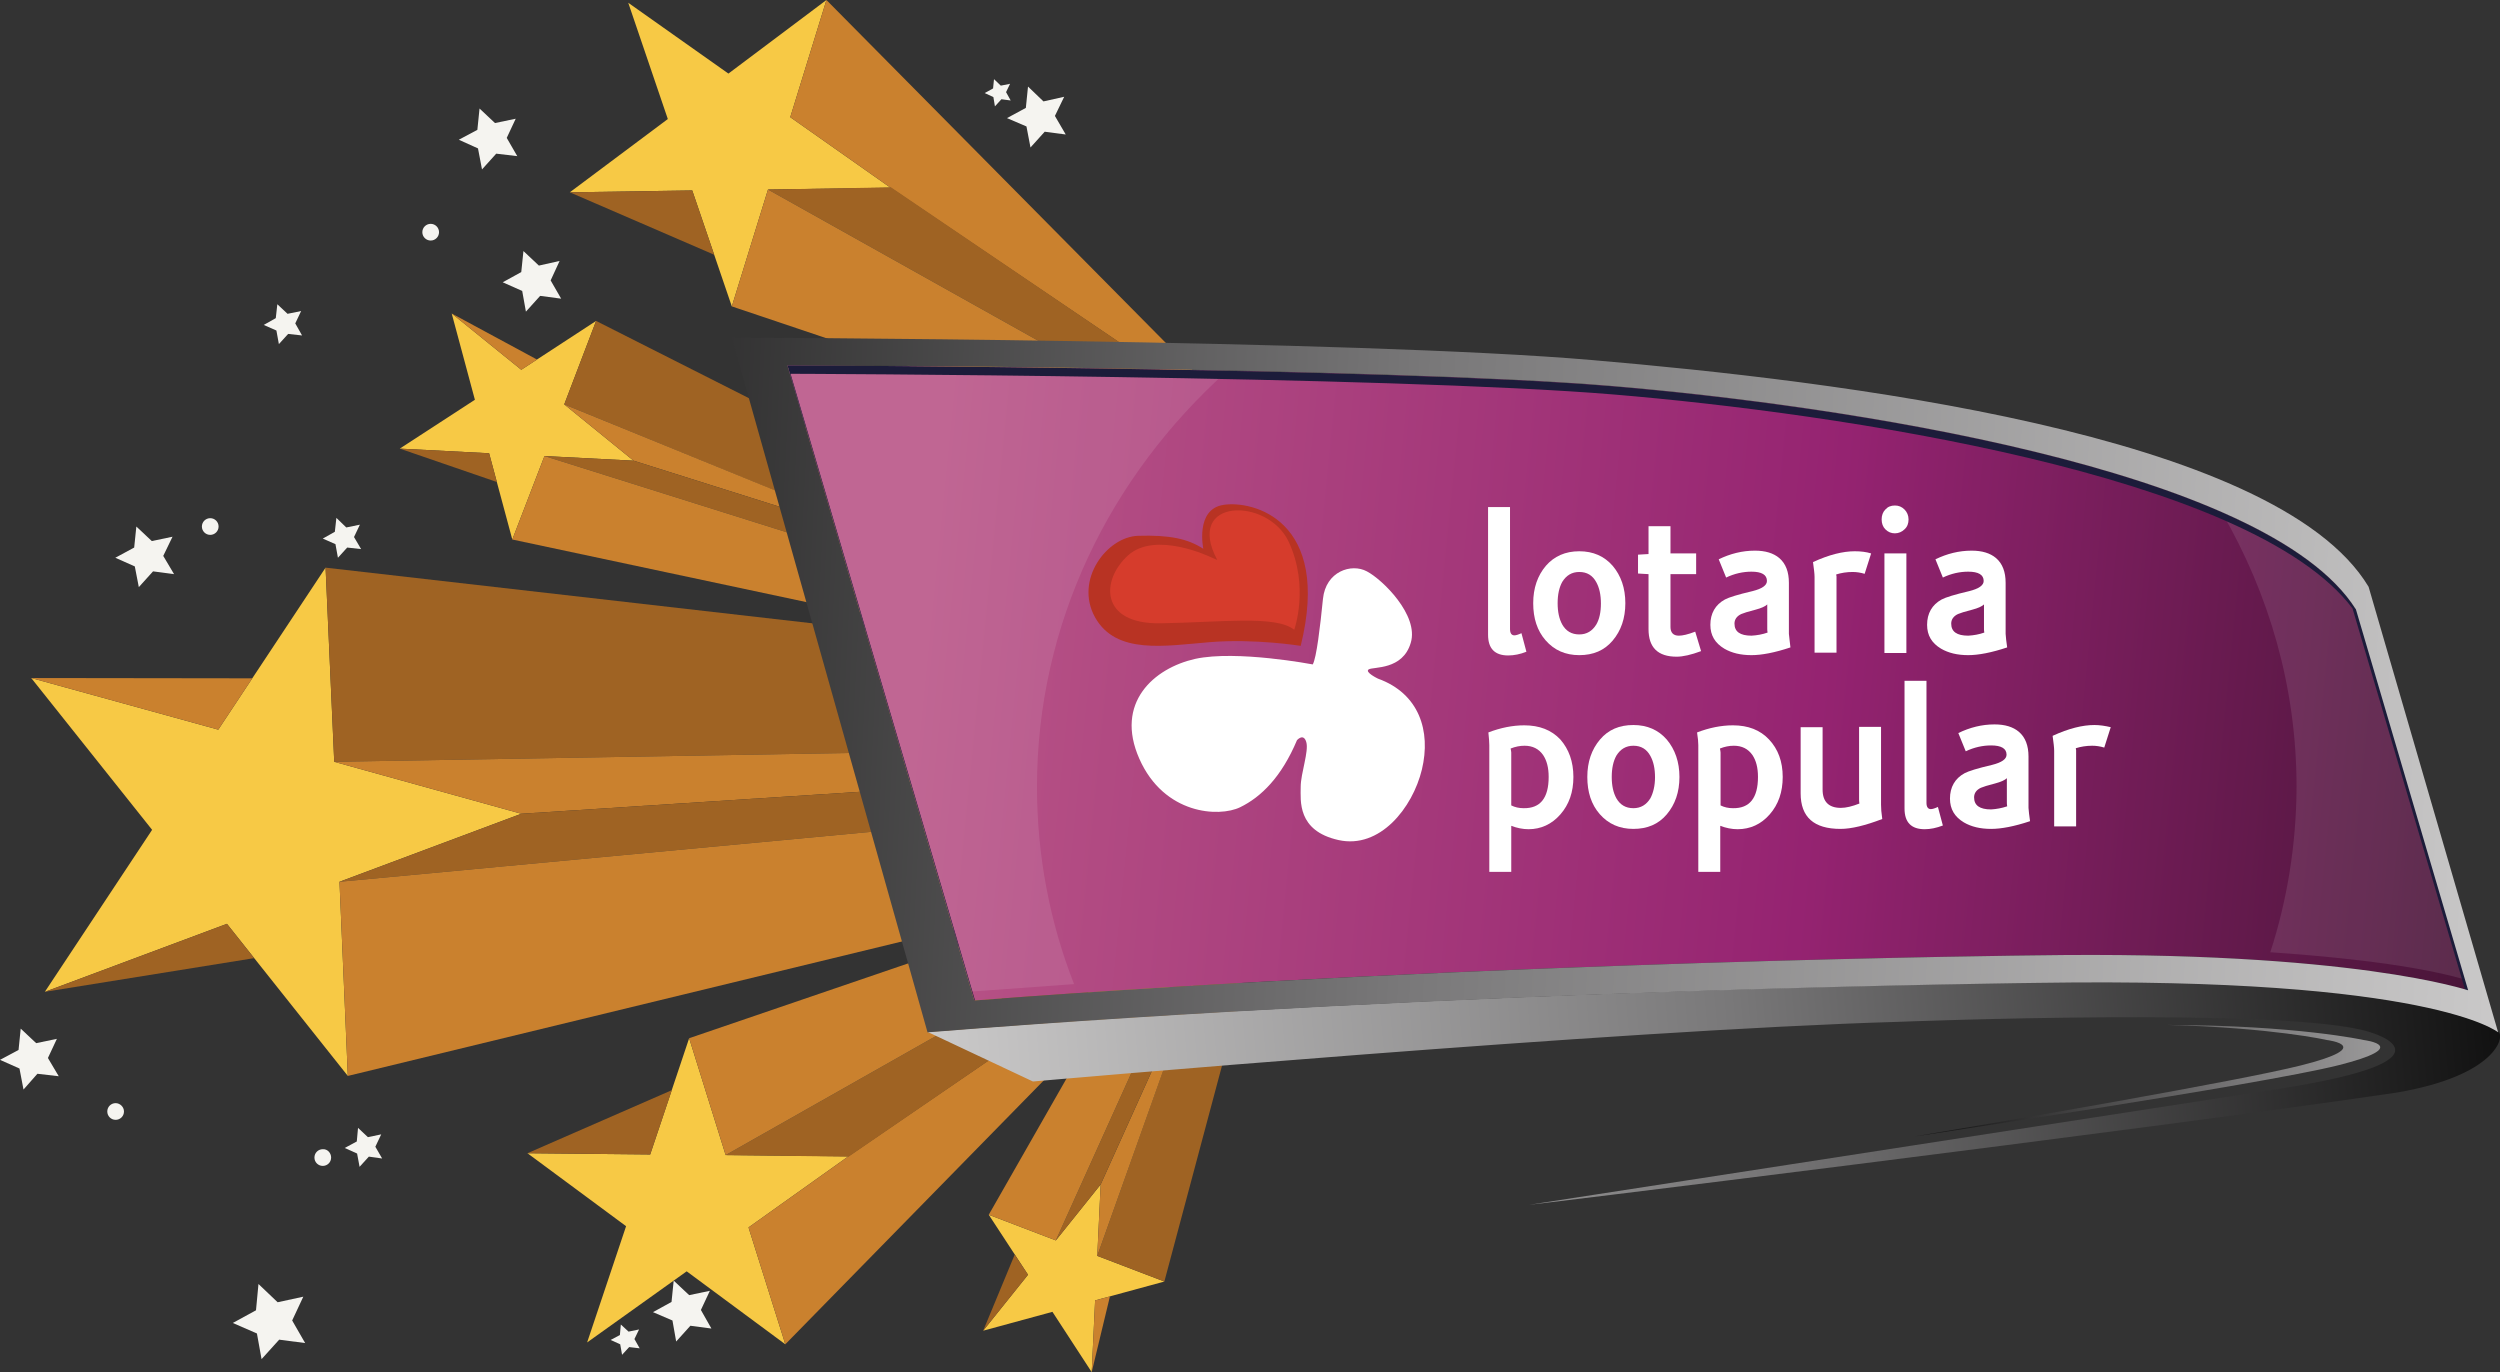
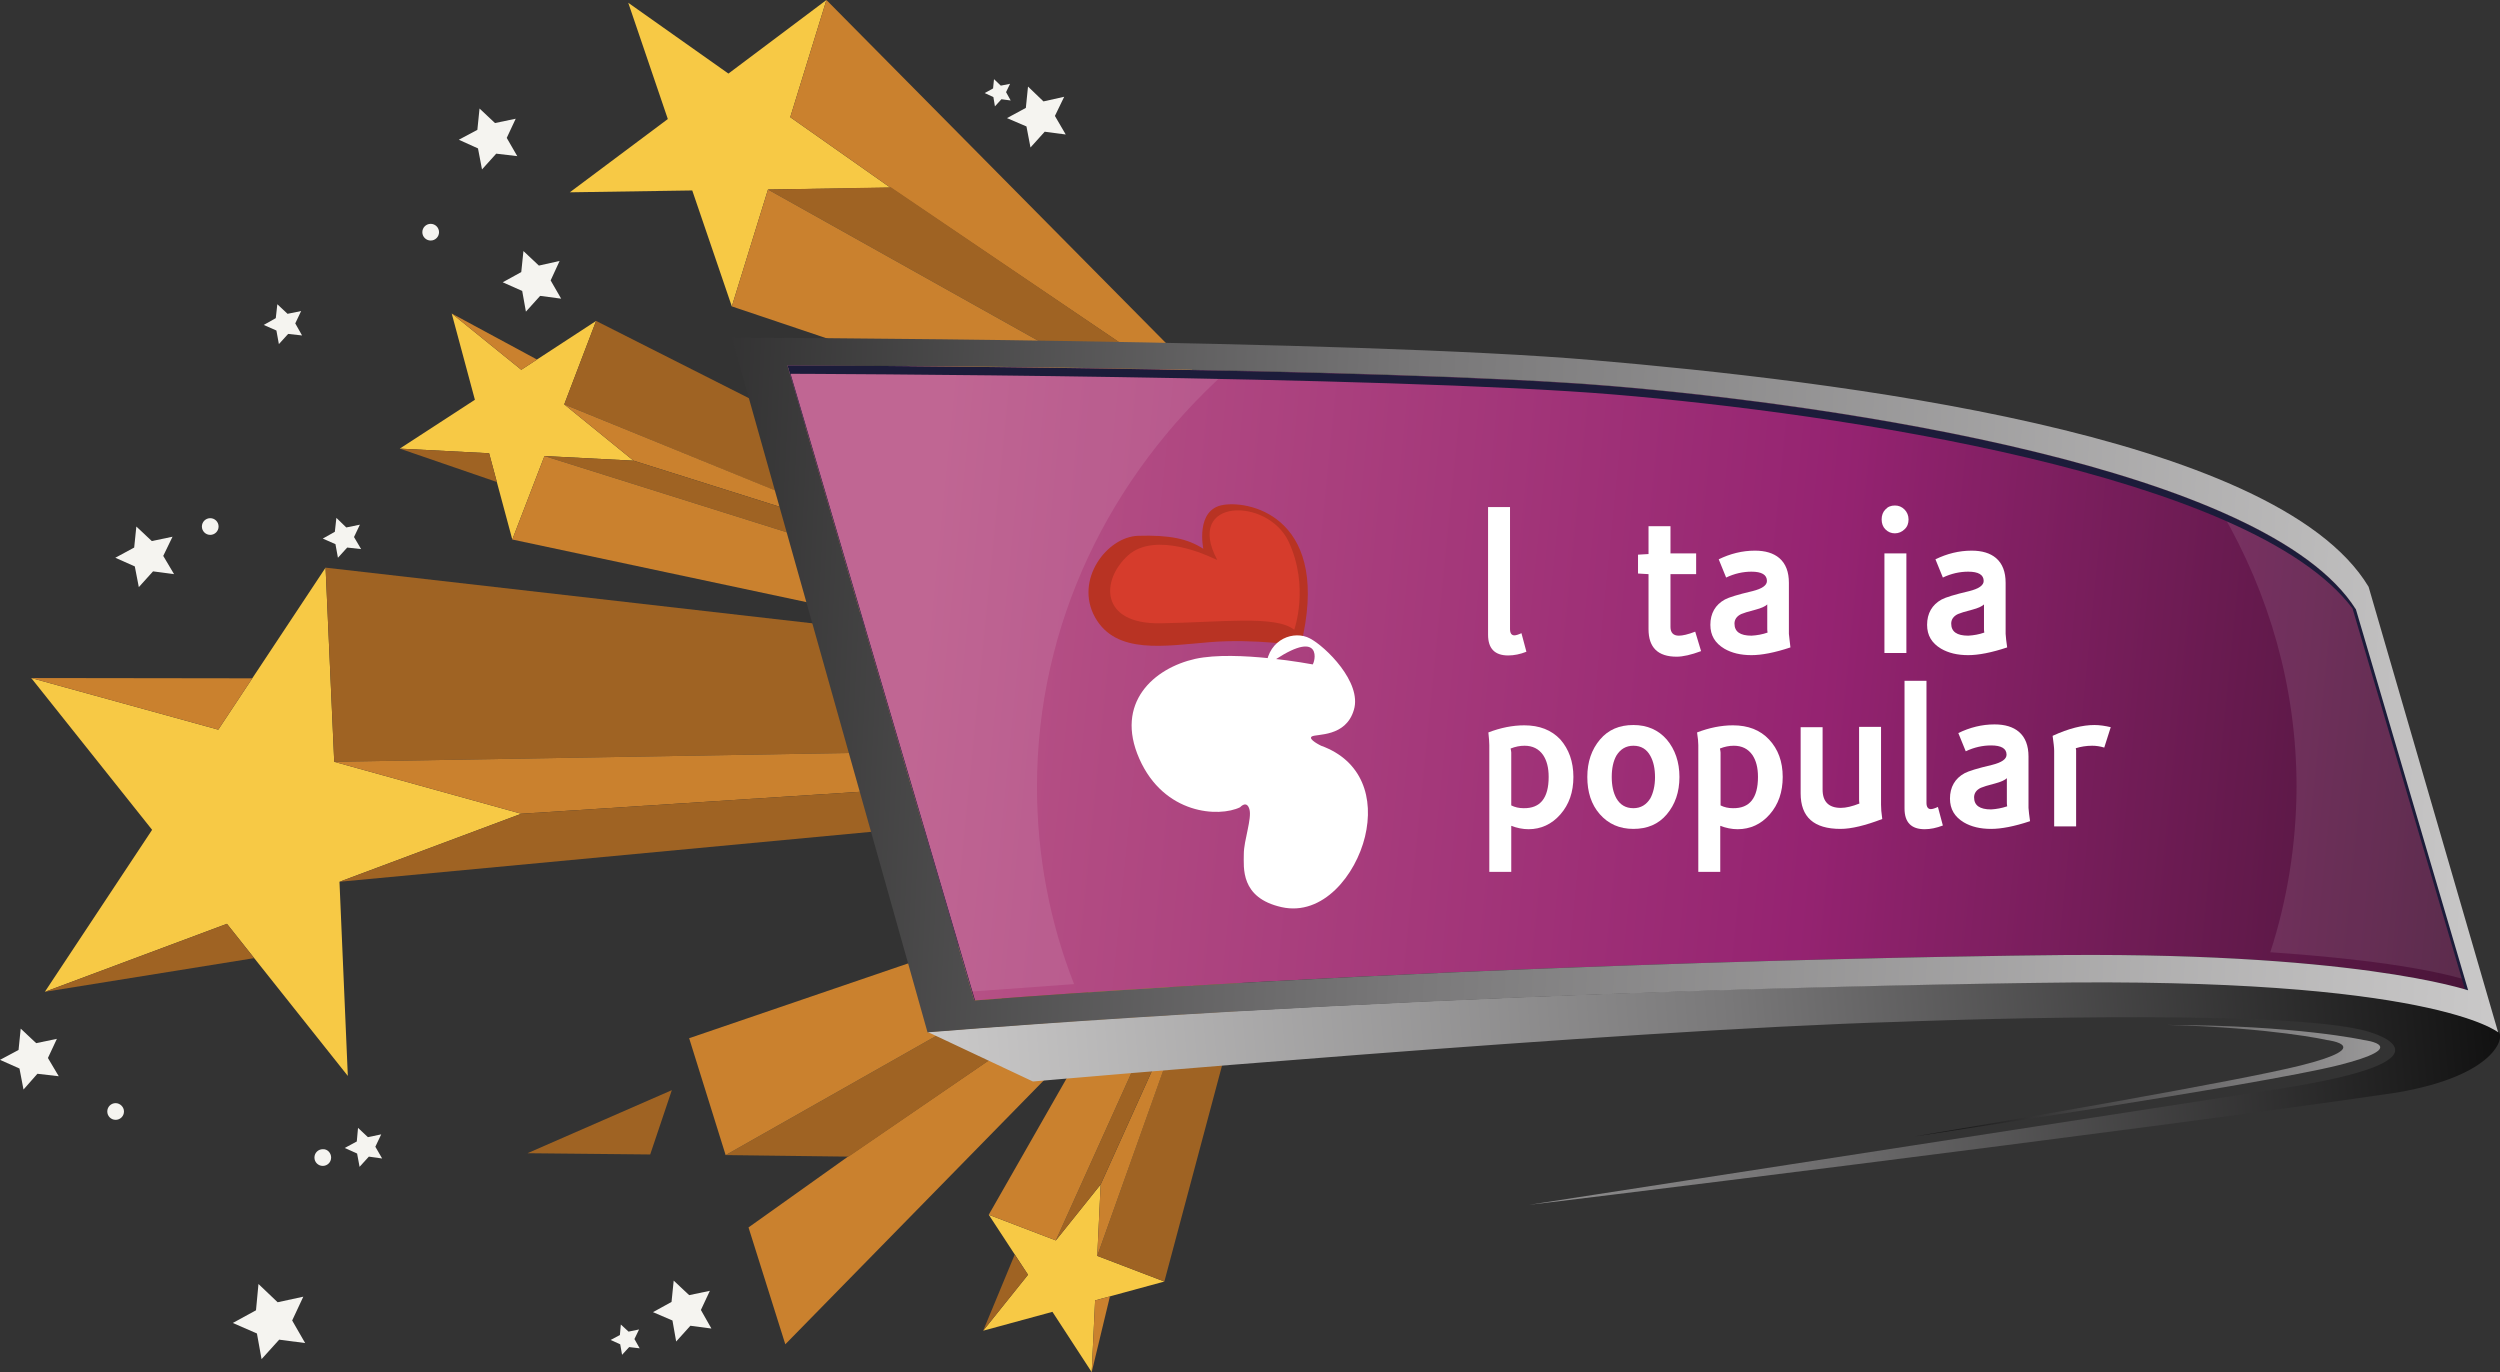
<svg xmlns="http://www.w3.org/2000/svg" version="1.1" x="0px" y="0px" viewBox="0 0 808.6 443.8" style="enable-background:new 0 0 808.6 443.8;" xml:space="preserve">
  <rect x="0" y="0" width="808.6" height="443.8" fill="#333333" stroke="none" />
  <style type="text/css">
	.st0{fill:#F5F4F0;}
	.st1{fill:#F7C945;}
	.st2{fill:#9F6323;}
	.st3{fill:#CA812E;}
	.st4{fill:url(#SVGID_1_);}
	.st5{fill:url(#SVGID_2_);}
	.st6{opacity:0.1;fill:#FFFFFF;}
	.st7{fill:url(#SVGID_3_);}
	.st8{fill:#1C1C3A;}
	.st9{fill:url(#SVGID_4_);}
	.st10{fill:#B83323;}
	.st11{fill:#FFFFFF;}
	.st12{fill:#D63C2C;}

.fadeIn {
  -webkit-animation-name: fadeIn;
  animation-name: fadeIn;
   -webkit-animation-duration: 1s;
  animation-duration: 6s;
  -webkit-animation-fill-mode: both;
  animation-fill-mode: both;
  animation-delay: 2s 
}

@-webkit-keyframes fadeIn {
  from {
    opacity: 0;
  }

  to {
    opacity: 1;
  }
}

@keyframes fadeIn {
  from {
    opacity: 0;
  }

  to {
    opacity: 1;
  }
}

 /**
     * scaleOut
     * - Big Scale Out
     */
    @keyframes scaleOut {

    from {
        transform: scale(0.1) translate3d(0,0px,0);
      }

      /*80% {
        transform: scale(1) translate3d(0, 70px, 0);
      }*/



      100% {
        transform: scale(1) translate3d(0,0px,0);
        
      }

    }

	.scaleOut {
       transform-origin: center;
       animation-name: scaleOut;
     }


      .ad-1 {
		    animation-duration: 3s;
	  }

	   .ad-2 {
		        animation-duration: 3s;
				animation-timing-function: cubic-bezier(0, 0, 0.1, 0.9);
				
	
		.ad-3 {	
			animation-duration: 3s;
			animation-timing-function: cubic-bezier(0, 0, 0.1, 0.9);
			
	  }

</style>
  <g id="estrela_x5F_peq" class="fadeIn">
    <g>
      <polygon class="st0" points="326.9,32.5 323.9,32.1 321.8,34.4 321.3,31.4 318.5,30.1 321.2,28.6 321.5,25.6 323.7,27.7     326.7,27.1 325.4,29.8   " />
      <polygon class="st0" points="98.7,434.4 90.3,433.3 84.6,439.6 83.1,431.3 75.3,427.9 82.8,423.8 83.6,415.3 89.8,421.2     98.1,419.4 94.5,427.1   " />
      <polygon class="st0" points="167.3,50.5 160.5,49.7 155.9,54.8 154.6,48 148.4,45.2 154.4,42 155.1,35.1 160.1,39.8 166.8,38.4     163.9,44.6   " />
      <polygon class="st0" points="344.7,43.5 337.9,42.6 333.3,47.7 332,40.9 325.7,38.2 331.8,34.9 332.5,28 337.5,32.8 344.2,31.3     341.2,37.5   " />
      <polygon class="st0" points="181.5,96.6 174.7,95.7 170.1,100.8 168.9,94.1 162.6,91.3 168.6,88 169.3,81.2 174.3,85.9 181,84.4     178.1,90.7   " />
      <polygon class="st0" points="206.9,436.1 203.5,435.7 201.2,438.2 200.6,434.8 197.5,433.4 200.5,431.8 200.8,428.4 203.3,430.7     206.7,430 205.2,433.1   " />
      <polygon class="st0" points="123.6,374.7 119.3,374.1 116.3,377.4 115.5,373.1 111.5,371.3 115.4,369.2 115.8,364.8 119,367.8     123.3,366.9 121.4,370.9   " />
      <polygon class="st0" points="97.7,108.5 93.2,108 90.2,111.3 89.4,106.9 85.3,105.1 89.2,102.9 89.7,98.4 93,101.5 97.4,100.6     95.5,104.6   " />
      <polygon class="st0" points="116.8,177.6 112.3,177.1 109.3,180.4 108.5,176 104.4,174.2 108.3,172 108.8,167.5 112,170.6     116.4,169.7 114.5,173.7   " />
      <polygon class="st0" points="230.1,429.7 223.3,428.8 218.7,433.9 217.5,427.1 211.2,424.4 217.2,421.1 217.9,414.2 222.9,418.9     229.6,417.5 226.7,423.7   " />
      <polygon class="st0" points="19,348.1 12.1,347.3 7.6,352.4 6.3,345.6 0,342.8 6,339.6 6.7,332.7 11.7,337.4 18.4,336 15.5,342.2       " />
      <polygon class="st0" points="56.3,185.7 49.5,184.8 44.9,189.9 43.6,183.2 37.3,180.4 43.4,177.1 44.1,170.3 49.1,175 55.8,173.6     52.8,179.8   " />
      <circle class="st0" cx="139.3" cy="75.1" r="2.7" />
      <circle class="st0" cx="68" cy="170.3" r="2.7" />
      <path class="st0" d="M40.1,359.5c0,1.5-1.2,2.7-2.7,2.7c-1.5,0-2.7-1.2-2.7-2.7c0-1.5,1.2-2.7,2.7-2.7    C38.8,356.8,40.1,358,40.1,359.5z" />
      <path class="st0" d="M107.1,374.4c0,1.5-1.2,2.7-2.7,2.7c-1.5,0-2.7-1.2-2.7-2.7s1.2-2.7,2.7-2.7    C105.9,371.6,107.1,372.9,107.1,374.4z" />
    </g>
  </g>
  <g id="est" class="scaleOut ad-1">
    <g>
      <g>
        <polygon class="st1" points="204.9,149 176.1,147.5 165.7,174.5 158.2,146.6 129.3,145.1 153.6,129.3 146.1,101.4 168.6,119.6      192.8,103.8 182.5,130.8    " />
        <polygon class="st2" points="302.6,159.3 192.8,103.8 182.5,130.8 300.5,179    " />
        <polygon class="st3" points="182.5,130.8 204.9,149 298.4,178.5 297.3,177.6    " />
        <polygon class="st2" points="176.1,147.5 204.9,149 298.4,178.5 295.9,185.2    " />
        <polygon class="st3" points="165.7,174.5 290.2,201 295.9,185.2 176.1,147.5    " />
        <polygon class="st2" points="129.3,145.1 160.7,155.9 158.2,146.6    " />
        <polygon class="st3" points="146.1,101.4 173.7,116.3 168.6,119.6    " />
      </g>
      <g>
        <polygon class="st1" points="288,60.7 248.4,61.3 236.7,99.1 223.9,61.6 184.3,62.2 216,38.5 203.2,0.9 235.6,23.8 267.3,0      255.6,37.9    " />
        <polygon class="st3" points="401.5,135.6 267.3,0 255.6,37.9 288,60.7 392.7,131.5    " />
        <polygon class="st2" points="392.7,131.5 288.2,60.6 248.4,61.3 366,127.1    " />
        <polygon class="st3" points="236.7,99.1 248.4,61.3 366,127.1 349,136.9    " />
-         <polygon class="st2" points="184.3,62.2 223.9,61.6 231,82.4    " />
        <path class="st3" d="M255.6,37.9" />
      </g>
      <g>
        <polygon class="st1" points="356,383.1 341.5,401.2 319.8,392.9 332.5,412.3 318,430.4 340.4,424.3 353.1,443.8 354.2,420.6      376.6,414.5 354.9,406.2    " />
        <polygon class="st2" points="402.1,319 376.6,414.5 354.9,406.2 389.2,309.7    " />
        <polygon class="st3" points="354.9,406.2 356,383.1 388.4,311.3 388.3,312.4    " />
        <polygon class="st2" points="341.5,401.2 356,383.1 388.4,311.3 383,309.2    " />
        <polygon class="st3" points="319.8,392.9 370.5,304.1 383,309.2 341.5,401.2    " />
        <polygon class="st2" points="318,430.4 328.2,405.8 332.5,412.3    " />
        <polygon class="st3" points="353.1,443.8 359,419.3 354.2,420.6    " />
      </g>
      <g>
-         <polygon class="st1" points="274.4,374 234.7,373.6 222.9,335.8 210.3,373.4 170.6,373 202.5,396.6 189.9,434.2 222.1,411.2      254,434.8 242.1,397    " />
        <polygon class="st3" points="387.5,298.5 254,434.8 242.1,397 274.4,374 378.6,302.7    " />
        <polygon class="st2" points="378.6,302.7 274.5,374.1 234.7,373.6 352,307.2    " />
        <polygon class="st3" points="222.9,335.8 234.7,373.6 352,307.2 335,297.5    " />
        <polygon class="st2" points="170.6,373 210.3,373.4 217.3,352.6    " />
        <path class="st3" d="M242.1,397" />
      </g>
      <g>
        <polygon class="st1" points="112.5,348 73.4,298.8 14.5,320.8 49.2,268.4 10.1,219.3 70.6,236 105.3,183.6 108.1,246.4      168.6,263.2 109.8,285.2    " />
        <polygon class="st2" points="108.1,246.4 388,241.6 374.6,214.4 105.3,183.6    " />
        <polygon class="st3" points="168.6,263.2 108.1,246.4 388,241.6 389.2,248.9    " />
        <polygon class="st3" points="10.1,219.3 81.6,219.4 70.6,236    " />
        <polygon class="st2" points="109.8,285.2 390.8,258.8 389.2,248.9 168.6,263.2    " />
-         <polygon class="st3" points="112.5,348 109.8,285.2 390.8,258.8 391.9,280.2    " />
        <polygon class="st2" points="14.5,320.8 82.2,309.9 73.4,298.8    " />
      </g>
    </g>
  </g>
  <g id="onjogos">
    <g>
      <g>
        <linearGradient id="SVGID_1_" gradientUnits="userSpaceOnUse" x1="877.891" y1="270.129" x2="297.225" y2="212.129">
          <stop offset="0" style="stop-color:#2F1025" />
          <stop offset="0.5" style="stop-color:#952371" />
          <stop offset="1" style="stop-color:#B95587" />
        </linearGradient>
        <path class="st4" d="M254.6,118.2c0,0,193,0.6,266.3,6.7c73.3,6.1,212.4,26.6,241.1,72.3l36.3,123.2c0,0-37-13-139.8-11.4     c0,0-175.8,1.8-343.4,14.6L254.6,118.2z" />
        <linearGradient id="SVGID_2_" gradientUnits="userSpaceOnUse" x1="303.431" y1="370.422" x2="807.593" y2="323.948">
          <stop offset="3.285260e-03" style="stop-color:#CAC9C9" />
          <stop offset="0.512" style="stop-color:#797879" />
          <stop offset="1" style="stop-color:#111111" />
        </linearGradient>
        <path class="st5" d="M808.1,333.8c0,0-21.3-18-148.7-16c0,0-184,2-359.3,16l34,16c0,0,189.3-16.7,280-19.3c0,0,126.3-5,152.3,3.3     c0,0,31.7,8.8-28.8,18.3l-242.5,37.5c-10.2,1.4,198.8-24.2,280-36.2C807.6,347.9,810.2,335.1,808.1,333.8z" />
        <g>
          <path class="st6" d="M734.3,308c13.3,0.9,44,3.3,62.9,8.8L762,197.2c-7.7-12.2-23.3-22.7-43.4-31.5      c15.4,26.5,24.2,56.7,24.2,88.9C742.7,273.1,739.8,291.1,734.3,308z" />
          <path class="st6" d="M347.4,318.3c-7.8-19.9-12-41.4-12-63.8c0-52.8,23.6-100.5,61.6-134.6c-71.9-1.5-142.4-1.7-142.4-1.7      l59.6,202.5L347.4,318.3z" />
        </g>
        <linearGradient id="SVGID_3_" gradientUnits="userSpaceOnUse" x1="835.12" y1="347.924" x2="622.12" y2="349.924">
          <stop offset="3.285260e-03" style="stop-color:#CAC9C9" />
          <stop offset="0.512" style="stop-color:#797879" />
          <stop offset="1" style="stop-color:#111111" />
        </linearGradient>
        <path class="st7" d="M764.6,336.4c0,0-21.5-4.8-63.8-4.9c34.4,0.9,51.9,4.9,51.9,4.9s16.2,2-8.5,8.2c-19.8,5-95.5,18-125.1,23     l0,0c0,0,112.2-16.8,137-23S764.6,336.4,764.6,336.4z" />
        <path class="st8" d="M799.3,320.1l-36.3-123.2l-1.3-0.2c-29.4-45.4-167.8-65.7-240.7-71.8c-73.3-6.1-266.3-6.7-266.3-6.7     l60.5,205.5c0.1,0,0.1,0,0.2,0l-59.7-202.8c0,0,193,0.6,266.3,6.7c71.6,6,206.1,25.6,238.9,69.2l36.6,124L799.3,320.1z" />
        <linearGradient id="SVGID_4_" gradientUnits="userSpaceOnUse" x1="815.453" y1="245.559" x2="118.117" y2="210.224">
          <stop offset="3.285260e-03" style="stop-color:#CAC9C9" />
          <stop offset="0.512" style="stop-color:#797879" />
          <stop offset="1" style="stop-color:#111111" />
        </linearGradient>
        <path class="st9" d="M766.1,189.8c-30-50-174-66.7-250.7-73.3c-76.7-6.7-278.7-7.3-278.7-7.3l63.3,224.7     c175.3-14,359.3-16,359.3-16c127.3-2,148.7,16,148.7,16L766.1,189.8z M658.5,309c0,0-175.8,1.8-343.4,14.6l-60.5-205.5     c0,0,193,0.6,266.3,6.7c73.3,6.1,212.4,26.6,241.1,72.3l36.3,123.2C798.3,320.4,761.3,307.4,658.5,309z" />
      </g>
      <g>
        <path class="st10" d="M420.7,208.9c0,0-14.8-2.4-29.4-1.2s-30.3,4.1-37.1-8c-6.8-12.2,3.9-26.1,13.9-26.4     c10.1-0.3,16,0.9,21.1,4.2c0,0-2.7-12.8,6.5-14.2C405,161.8,430.8,168,420.7,208.9" />
-         <path class="st11" d="M424.6,214.9c0,0-24.6-4.7-38-1.8c-13.4,3-26.1,14.2-18.1,32.3c8,18.1,25.8,19,32.6,15.7     c6.8-3.3,13.4-9.8,18.4-21.7c0,0,2.1-2.4,3,0.6c0.9,3-1.8,10.1-1.8,14.5c0,4.4-1.2,14.2,12.2,17.2c13.4,3,24-10.4,27-22.8     c3-12.5-0.9-24.6-14.2-29.4c0,0-4.4-2.1-3-3c1.5-0.9,11,0.3,13.6-8.6c2.7-8.9-9.2-20.5-14.2-23.1c-5-2.7-13.3,0-14.2,8.9     C427,202.7,425.8,212.8,424.6,214.9" />
+         <path class="st11" d="M424.6,214.9c0,0-24.6-4.7-38-1.8c-13.4,3-26.1,14.2-18.1,32.3c8,18.1,25.8,19,32.6,15.7     c0,0,2.1-2.4,3,0.6c0.9,3-1.8,10.1-1.8,14.5c0,4.4-1.2,14.2,12.2,17.2c13.4,3,24-10.4,27-22.8     c3-12.5-0.9-24.6-14.2-29.4c0,0-4.4-2.1-3-3c1.5-0.9,11,0.3,13.6-8.6c2.7-8.9-9.2-20.5-14.2-23.1c-5-2.7-13.3,0-14.2,8.9     C427,202.7,425.8,212.8,424.6,214.9" />
        <path class="st12" d="M391.6,180.2c0,0-17.8-8.6-26.7-0.6c-8.9,8-9.2,22.3,10.4,22c19.6-0.3,37.4-2.7,43.3,2.1     c0,0,5-13.9-1.8-28.5c-6.8-14.5-33.8-14.2-23.1,5.9L391.6,180.2" />
        <path class="st11" d="M493.7,210.8c-2,0.8-4,1.2-5.9,1.2c-4.3,0-6.5-2.2-6.5-6.7v-41.3h7.1v39.5c0,1.3,0.5,2,1.4,2     c0.5,0,1.2-0.2,2.3-0.7L493.7,210.8" />
-         <path class="st11" d="M517.8,195.2c0-2.8-0.5-5.1-1.5-6.9c-1.2-2.2-3-3.3-5.5-3.3c-2.4,0-4.2,1.1-5.5,3.2c-1,1.8-1.5,4.1-1.5,6.9     c0,2.8,0.5,5.1,1.5,6.9c1.2,2.1,3,3.2,5.5,3.2c2.4,0,4.2-1.1,5.5-3.2C517.3,200.3,517.8,198,517.8,195.2z M525.7,195.1     c0,4.9-1.4,8.9-4.1,12.1c-2.7,3.2-6.3,4.7-10.8,4.7c-4.5,0-8.1-1.6-10.9-4.8c-2.7-3.1-4-7.1-4-12c0-4.9,1.4-8.9,4.1-12.1     c2.7-3.1,6.3-4.7,10.8-4.7c4.5,0,8.1,1.6,10.8,4.7C524.3,186.2,525.7,190.2,525.7,195.1" />
        <path class="st11" d="M550.2,210.6c-3.2,1.2-5.9,1.8-7.9,1.8c-6.1,0-9.1-3-9.1-8.9v-17.8l-3.4-0.2v-6.1l3.4-0.2v-9h7.1v8.8h8.3     v6.7h-8.3v17.1c0,1.8,0.9,2.8,2.7,2.8c1.2,0,3-0.4,5.3-1.3L550.2,210.6" />
        <path class="st11" d="M571.7,204.6c-0.1-0.6-0.1-1-0.1-1.2v-7.9c-0.6,0.6-1.9,1.2-3.8,1.7c-2.4,0.6-3.9,1.1-4.6,1.4     c-1.5,0.7-2.2,1.8-2.2,3.1c0,2.6,1.8,3.9,5.5,3.9C568.3,205.5,570,205.2,571.7,204.6z M579.1,209.4c-5.1,1.7-9.3,2.5-12.6,2.5     c-3.5,0-6.4-0.7-8.8-2.1c-3-1.8-4.5-4.3-4.5-7.7c0-3.7,1.6-6.5,4.7-8.2c1.3-0.7,4.2-1.6,8.9-2.7c3.2-0.8,4.7-1.9,4.7-3.3     c0-2-1.7-3-5-3c-2.7,0-5.5,0.6-8.2,1.9l-2.4-5.9c3.7-1.8,7.6-2.8,11.7-2.8c3.4,0,6,0.8,7.9,2.4c2.1,1.8,3.1,4.5,3.1,8v16.5     C578.7,206.2,578.9,207.5,579.1,209.4" />
-         <path class="st11" d="M605.2,179l-2.1,6.6c-1.3-0.4-2.6-0.6-3.9-0.6c-1.9,0-3.7,0.3-5.3,0.8c0,0.3,0.1,0.5,0.1,0.6v24.7h-7.1     v-24.5c0-1-0.2-2.6-0.5-4.8c5.2-2.4,9.7-3.5,13.5-3.5C601.8,178.3,603.6,178.5,605.2,179" />
        <path class="st11" d="M616.6,211.2h-7.1V179h7.1V211.2z M617.3,168c0,1.3-0.4,2.4-1.3,3.2c-0.8,0.8-1.9,1.3-3.1,1.3     c-1.2,0-2.2-0.4-3.1-1.3c-0.8-0.8-1.2-1.9-1.2-3.2c0-1.3,0.4-2.4,1.2-3.2c0.8-0.9,1.8-1.3,3.1-1.3c1.2,0,2.2,0.4,3.1,1.3     C616.8,165.6,617.3,166.7,617.3,168" />
        <path class="st11" d="M641.8,204.6c-0.1-0.6-0.1-1-0.1-1.2v-7.9c-0.6,0.6-1.9,1.2-3.8,1.7c-2.4,0.6-3.9,1.1-4.6,1.4     c-1.5,0.7-2.2,1.8-2.2,3.1c0,2.6,1.8,3.9,5.5,3.9C638.4,205.5,640.1,205.2,641.8,204.6z M649.2,209.4c-5.1,1.7-9.3,2.5-12.6,2.5     c-3.5,0-6.4-0.7-8.8-2.1c-3-1.8-4.5-4.3-4.5-7.7c0-3.7,1.6-6.5,4.7-8.2c1.3-0.7,4.2-1.6,8.9-2.7c3.2-0.8,4.7-1.9,4.7-3.3     c0-2-1.7-3-5-3c-2.7,0-5.5,0.6-8.2,1.9l-2.4-5.9c3.7-1.8,7.6-2.8,11.7-2.8c3.4,0,6,0.8,7.9,2.4c2.1,1.8,3.1,4.5,3.1,8v16.5     C648.8,206.2,648.9,207.5,649.2,209.4" />
        <path class="st11" d="M500.9,251.3c0-3-0.6-5.3-1.8-7.1c-1.4-2-3.4-3-6-3c-1.5,0-3,0.3-4.5,0.9c0.1,0.6,0.2,1,0.2,1.3v17.1     c1.2,0.6,2.5,0.9,4,0.9C498.2,261.5,500.9,258.1,500.9,251.3z M508.9,251.3c0,4.9-1.4,8.9-4.2,12.1c-2.8,3.2-6.3,4.8-10.3,4.8     c-1.9,0-3.8-0.4-5.6-1.1v14.9h-7.1v-41c0-0.9-0.1-2.2-0.3-4.1c3.9-1.5,7.8-2.3,11.6-2.3c4.9,0,8.8,1.5,11.7,4.6     C507.4,242.3,508.9,246.3,508.9,251.3" />
        <path class="st11" d="M535.3,251.4c0-2.8-0.5-5.1-1.5-6.9c-1.2-2.2-3-3.3-5.5-3.3c-2.4,0-4.2,1.1-5.5,3.2c-1,1.8-1.5,4.1-1.5,6.9     c0,2.8,0.5,5.1,1.5,6.9c1.2,2.1,3,3.2,5.5,3.2c2.4,0,4.2-1.1,5.5-3.2C534.7,256.5,535.3,254.2,535.3,251.4z M543.2,251.3     c0,4.9-1.4,8.9-4.1,12.1c-2.7,3.2-6.3,4.7-10.8,4.7c-4.5,0-8.1-1.6-10.9-4.8c-2.7-3.1-4-7.1-4-12c0-4.9,1.4-8.9,4.1-12.1     c2.7-3.2,6.3-4.7,10.8-4.7c4.5,0,8.1,1.6,10.8,4.7C541.8,242.4,543.2,246.5,543.2,251.3" />
        <path class="st11" d="M568.6,251.3c0-3-0.6-5.3-1.8-7.1c-1.4-2-3.4-3-6-3c-1.5,0-3,0.3-4.5,0.9c0.1,0.6,0.2,1,0.2,1.3v17.1     c1.2,0.6,2.5,0.9,4,0.9C565.9,261.5,568.6,258.1,568.6,251.3z M576.6,251.3c0,4.9-1.4,8.9-4.2,12.1c-2.8,3.2-6.3,4.8-10.4,4.8     c-1.9,0-3.8-0.4-5.6-1.1v14.9h-7.1v-41c0-0.9-0.1-2.2-0.4-4.1c3.9-1.5,7.8-2.3,11.6-2.3c4.9,0,8.8,1.5,11.7,4.6     C575.1,242.3,576.6,246.3,576.6,251.3" />
        <path class="st11" d="M608.8,264.9c-5.5,2.1-10,3.2-13.5,3.2c-8.6,0-12.9-3.8-12.9-11.5v-21.4h7.1v20.2c0,3.9,2,5.9,5.9,5.9     c1.7,0,3.7-0.5,6-1.4c-0.1-0.6-0.1-1.1-0.1-1.4v-23.4h7.1v25.2C608.4,261.4,608.5,262.9,608.8,264.9" />
        <path class="st11" d="M628.4,267c-2.1,0.8-4,1.2-5.9,1.2c-4.3,0-6.5-2.2-6.5-6.7v-41.3h7.1v39.5c0,1.3,0.5,2,1.4,2     c0.5,0,1.2-0.2,2.3-0.7L628.4,267" />
        <path class="st11" d="M649.2,260.8c-0.1-0.6-0.1-1-0.1-1.2v-7.9c-0.6,0.6-1.9,1.2-3.8,1.7c-2.4,0.6-3.9,1.1-4.6,1.4     c-1.5,0.7-2.2,1.8-2.2,3.1c0,2.6,1.8,3.9,5.5,3.9C645.7,261.7,647.4,261.4,649.2,260.8z M656.6,265.6c-5.1,1.7-9.3,2.5-12.6,2.5     c-3.5,0-6.4-0.7-8.8-2.1c-3-1.8-4.5-4.3-4.5-7.7c0-3.7,1.6-6.5,4.7-8.2c1.3-0.7,4.2-1.6,8.9-2.7c3.2-0.8,4.7-1.9,4.7-3.3     c0-2-1.7-3-5-3c-2.7,0-5.5,0.6-8.2,1.9l-2.4-5.9c3.7-1.8,7.6-2.8,11.7-2.8c3.4,0,6,0.8,7.9,2.4c2.1,1.8,3.1,4.5,3.1,8v16.6     C656.2,262.4,656.3,263.7,656.6,265.6" />
        <path class="st11" d="M682.7,235.2l-2.1,6.6c-1.3-0.4-2.6-0.6-3.9-0.6c-1.9,0-3.7,0.3-5.3,0.8c0,0.3,0.1,0.5,0.1,0.6v24.7h-7.1     v-24.5c0-1-0.2-2.6-0.5-4.8c5.2-2.4,9.7-3.5,13.5-3.5C679.2,234.5,681,234.8,682.7,235.2" />
      </g>
    </g>
  </g>
</svg>